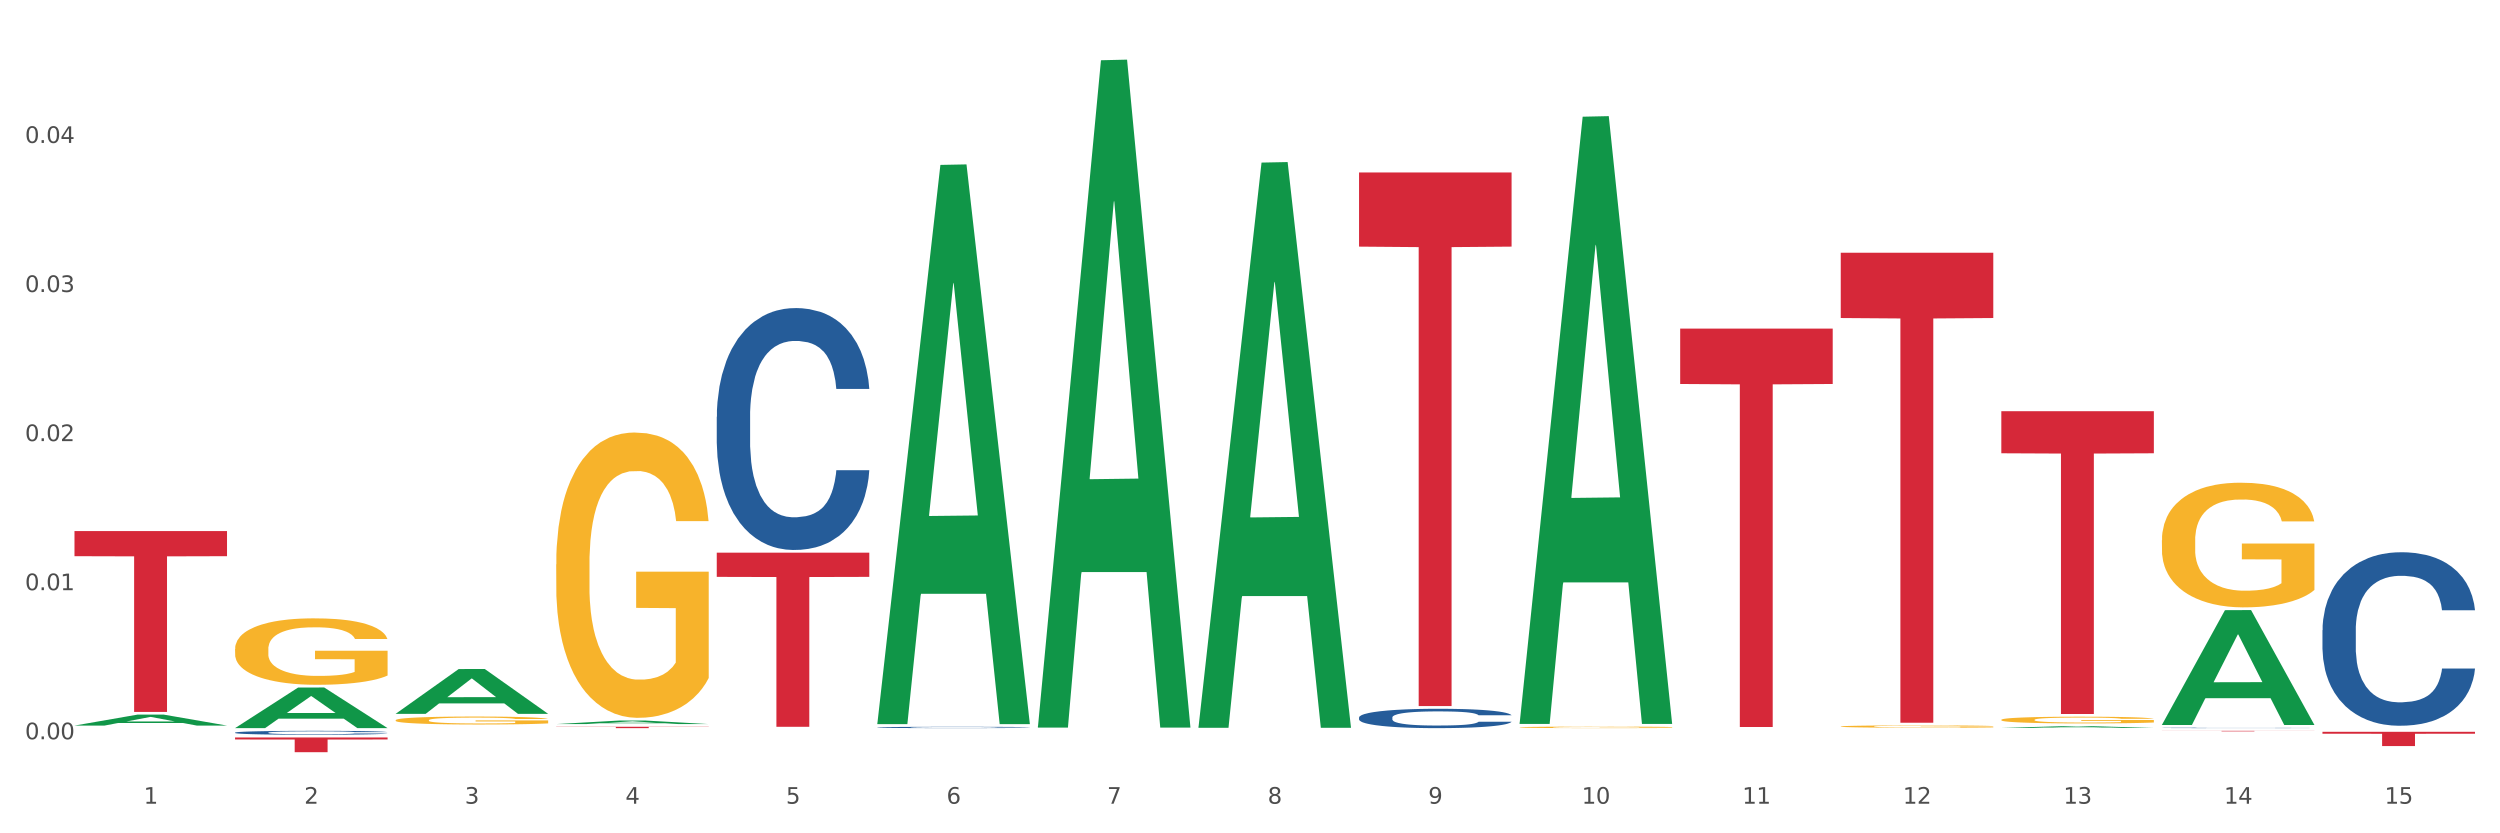
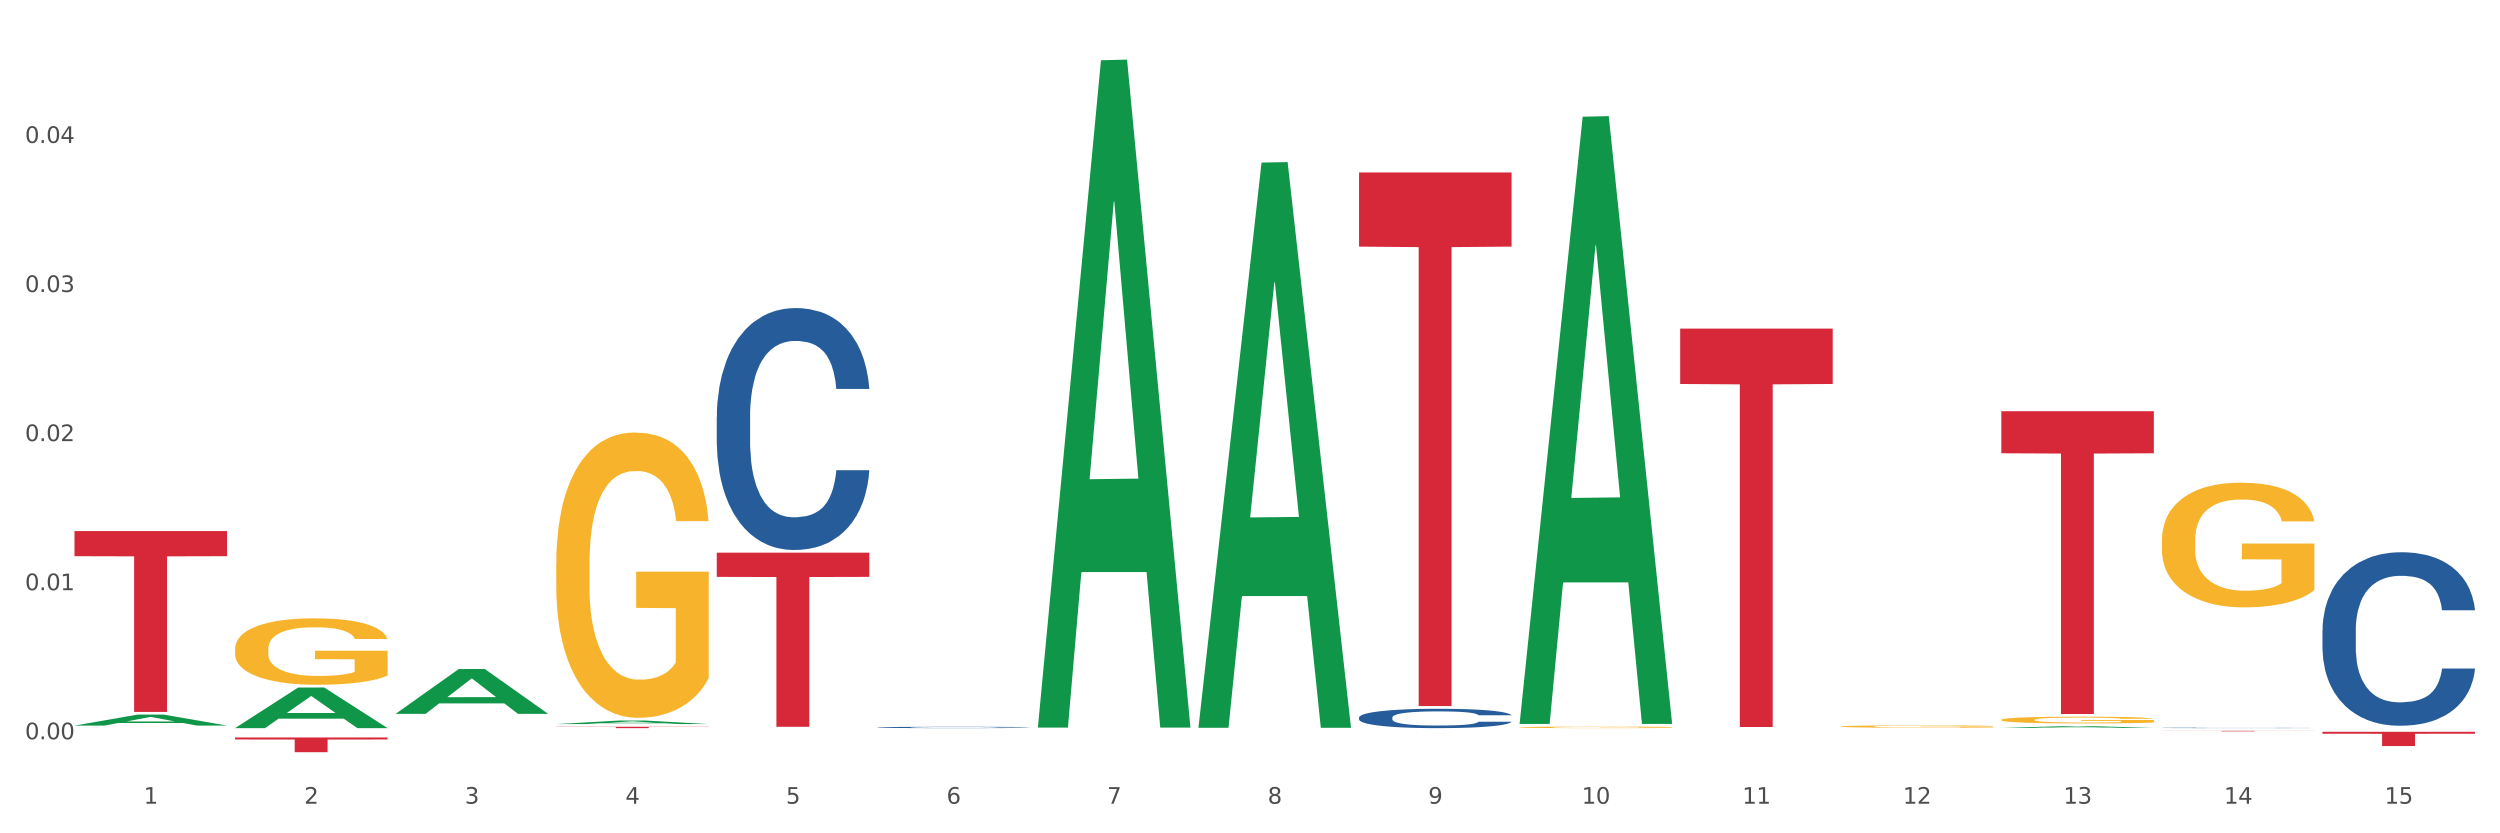
<svg xmlns="http://www.w3.org/2000/svg" xmlns:xlink="http://www.w3.org/1999/xlink" width="1080pt" height="360pt" viewBox="0 0 1080 360" version="1.1">
  <rect x="0" y="0" width="1080" height="360" fill="#333333" stroke="none" />
  <defs>
    <style type="text/css">*{stroke-linejoin: round; stroke-linecap: butt}</style>
  </defs>
  <g id="figure_1">
    <g id="patch_1">
      <path d="M 0 360  L 1080 360  L 1080 0  L 0 0  z " style="fill: #ffffff; stroke: #ffffff; stroke-linejoin: miter" />
    </g>
    <g id="axes_1">
      <g id="matplotlib.axis_1">
        <g id="xtick_1">
          <g id="text_1">
            <g style="fill: #4d4d4d" transform="translate(62.07 347.204) scale(0.096 -0.096)">
              <defs>
                <path id="DejaVuSans-31" d="M 794 531  L 1825 531  L 1825 4091  L 703 3866  L 703 4441  L 1819 4666  L 2450 4666  L 2450 531  L 3481 531  L 3481 0  L 794 0  L 794 531  z " transform="scale(0.016)" />
              </defs>
              <use xlink:href="#DejaVuSans-31" />
            </g>
          </g>
        </g>
        <g id="xtick_2">
          <g id="text_2">
            <g style="fill: #4d4d4d" transform="translate(131.436 347.204) scale(0.096 -0.096)">
              <defs>
                <path id="DejaVuSans-32" d="M 1228 531  L 3431 531  L 3431 0  L 469 0  L 469 531  Q 828 903 1448 1529  Q 2069 2156 2228 2338  Q 2531 2678 2651 2914  Q 2772 3150 2772 3378  Q 2772 3750 2511 3984  Q 2250 4219 1831 4219  Q 1534 4219 1204 4116  Q 875 4013 500 3803  L 500 4441  Q 881 4594 1212 4672  Q 1544 4750 1819 4750  Q 2544 4750 2975 4387  Q 3406 4025 3406 3419  Q 3406 3131 3298 2873  Q 3191 2616 2906 2266  Q 2828 2175 2409 1742  Q 1991 1309 1228 531  z " transform="scale(0.016)" />
              </defs>
              <use xlink:href="#DejaVuSans-32" />
            </g>
          </g>
        </g>
        <g id="xtick_3">
          <g id="text_3">
            <g style="fill: #4d4d4d" transform="translate(200.802 347.204) scale(0.096 -0.096)">
              <defs>
                <path id="DejaVuSans-33" d="M 2597 2516  Q 3050 2419 3304 2112  Q 3559 1806 3559 1356  Q 3559 666 3084 287  Q 2609 -91 1734 -91  Q 1441 -91 1130 -33  Q 819 25 488 141  L 488 750  Q 750 597 1062 519  Q 1375 441 1716 441  Q 2309 441 2620 675  Q 2931 909 2931 1356  Q 2931 1769 2642 2001  Q 2353 2234 1838 2234  L 1294 2234  L 1294 2753  L 1863 2753  Q 2328 2753 2575 2939  Q 2822 3125 2822 3475  Q 2822 3834 2567 4026  Q 2313 4219 1838 4219  Q 1578 4219 1281 4162  Q 984 4106 628 3988  L 628 4550  Q 988 4650 1302 4700  Q 1616 4750 1894 4750  Q 2613 4750 3031 4423  Q 3450 4097 3450 3541  Q 3450 3153 3228 2886  Q 3006 2619 2597 2516  z " transform="scale(0.016)" />
              </defs>
              <use xlink:href="#DejaVuSans-33" />
            </g>
          </g>
        </g>
        <g id="xtick_4">
          <g id="text_4">
            <g style="fill: #4d4d4d" transform="translate(270.169 347.204) scale(0.096 -0.096)">
              <defs>
                <path id="DejaVuSans-34" d="M 2419 4116  L 825 1625  L 2419 1625  L 2419 4116  z M 2253 4666  L 3047 4666  L 3047 1625  L 3713 1625  L 3713 1100  L 3047 1100  L 3047 0  L 2419 0  L 2419 1100  L 313 1100  L 313 1709  L 2253 4666  z " transform="scale(0.016)" />
              </defs>
              <use xlink:href="#DejaVuSans-34" />
            </g>
          </g>
        </g>
        <g id="xtick_5">
          <g id="text_5">
            <g style="fill: #4d4d4d" transform="translate(339.535 347.204) scale(0.096 -0.096)">
              <defs>
                <path id="DejaVuSans-35" d="M 691 4666  L 3169 4666  L 3169 4134  L 1269 4134  L 1269 2991  Q 1406 3038 1543 3061  Q 1681 3084 1819 3084  Q 2600 3084 3056 2656  Q 3513 2228 3513 1497  Q 3513 744 3044 326  Q 2575 -91 1722 -91  Q 1428 -91 1123 -41  Q 819 9 494 109  L 494 744  Q 775 591 1075 516  Q 1375 441 1709 441  Q 2250 441 2565 725  Q 2881 1009 2881 1497  Q 2881 1984 2565 2268  Q 2250 2553 1709 2553  Q 1456 2553 1204 2497  Q 953 2441 691 2322  L 691 4666  z " transform="scale(0.016)" />
              </defs>
              <use xlink:href="#DejaVuSans-35" />
            </g>
          </g>
        </g>
        <g id="xtick_6">
          <g id="text_6">
            <g style="fill: #4d4d4d" transform="translate(408.901 347.204) scale(0.096 -0.096)">
              <defs>
                <path id="DejaVuSans-36" d="M 2113 2584  Q 1688 2584 1439 2293  Q 1191 2003 1191 1497  Q 1191 994 1439 701  Q 1688 409 2113 409  Q 2538 409 2786 701  Q 3034 994 3034 1497  Q 3034 2003 2786 2293  Q 2538 2584 2113 2584  z M 3366 4563  L 3366 3988  Q 3128 4100 2886 4159  Q 2644 4219 2406 4219  Q 1781 4219 1451 3797  Q 1122 3375 1075 2522  Q 1259 2794 1537 2939  Q 1816 3084 2150 3084  Q 2853 3084 3261 2657  Q 3669 2231 3669 1497  Q 3669 778 3244 343  Q 2819 -91 2113 -91  Q 1303 -91 875 529  Q 447 1150 447 2328  Q 447 3434 972 4092  Q 1497 4750 2381 4750  Q 2619 4750 2861 4703  Q 3103 4656 3366 4563  z " transform="scale(0.016)" />
              </defs>
              <use xlink:href="#DejaVuSans-36" />
            </g>
          </g>
        </g>
        <g id="xtick_7">
          <g id="text_7">
            <g style="fill: #4d4d4d" transform="translate(478.267 347.204) scale(0.096 -0.096)">
              <defs>
                <path id="DejaVuSans-37" d="M 525 4666  L 3525 4666  L 3525 4397  L 1831 0  L 1172 0  L 2766 4134  L 525 4134  L 525 4666  z " transform="scale(0.016)" />
              </defs>
              <use xlink:href="#DejaVuSans-37" />
            </g>
          </g>
        </g>
        <g id="xtick_8">
          <g id="text_8">
            <g style="fill: #4d4d4d" transform="translate(547.634 347.204) scale(0.096 -0.096)">
              <defs>
                <path id="DejaVuSans-38" d="M 2034 2216  Q 1584 2216 1326 1975  Q 1069 1734 1069 1313  Q 1069 891 1326 650  Q 1584 409 2034 409  Q 2484 409 2743 651  Q 3003 894 3003 1313  Q 3003 1734 2745 1975  Q 2488 2216 2034 2216  z M 1403 2484  Q 997 2584 770 2862  Q 544 3141 544 3541  Q 544 4100 942 4425  Q 1341 4750 2034 4750  Q 2731 4750 3128 4425  Q 3525 4100 3525 3541  Q 3525 3141 3298 2862  Q 3072 2584 2669 2484  Q 3125 2378 3379 2068  Q 3634 1759 3634 1313  Q 3634 634 3220 271  Q 2806 -91 2034 -91  Q 1263 -91 848 271  Q 434 634 434 1313  Q 434 1759 690 2068  Q 947 2378 1403 2484  z M 1172 3481  Q 1172 3119 1398 2916  Q 1625 2713 2034 2713  Q 2441 2713 2670 2916  Q 2900 3119 2900 3481  Q 2900 3844 2670 4047  Q 2441 4250 2034 4250  Q 1625 4250 1398 4047  Q 1172 3844 1172 3481  z " transform="scale(0.016)" />
              </defs>
              <use xlink:href="#DejaVuSans-38" />
            </g>
          </g>
        </g>
        <g id="xtick_9">
          <g id="text_9">
            <g style="fill: #4d4d4d" transform="translate(617 347.204) scale(0.096 -0.096)">
              <defs>
                <path id="DejaVuSans-39" d="M 703 97  L 703 672  Q 941 559 1184 500  Q 1428 441 1663 441  Q 2288 441 2617 861  Q 2947 1281 2994 2138  Q 2813 1869 2534 1725  Q 2256 1581 1919 1581  Q 1219 1581 811 2004  Q 403 2428 403 3163  Q 403 3881 828 4315  Q 1253 4750 1959 4750  Q 2769 4750 3195 4129  Q 3622 3509 3622 2328  Q 3622 1225 3098 567  Q 2575 -91 1691 -91  Q 1453 -91 1209 -44  Q 966 3 703 97  z M 1959 2075  Q 2384 2075 2632 2365  Q 2881 2656 2881 3163  Q 2881 3666 2632 3958  Q 2384 4250 1959 4250  Q 1534 4250 1286 3958  Q 1038 3666 1038 3163  Q 1038 2656 1286 2365  Q 1534 2075 1959 2075  z " transform="scale(0.016)" />
              </defs>
              <use xlink:href="#DejaVuSans-39" />
            </g>
          </g>
        </g>
        <g id="xtick_10">
          <g id="text_10">
            <g style="fill: #4d4d4d" transform="translate(683.312 347.204) scale(0.096 -0.096)">
              <defs>
                <path id="DejaVuSans-30" d="M 2034 4250  Q 1547 4250 1301 3770  Q 1056 3291 1056 2328  Q 1056 1369 1301 889  Q 1547 409 2034 409  Q 2525 409 2770 889  Q 3016 1369 3016 2328  Q 3016 3291 2770 3770  Q 2525 4250 2034 4250  z M 2034 4750  Q 2819 4750 3233 4129  Q 3647 3509 3647 2328  Q 3647 1150 3233 529  Q 2819 -91 2034 -91  Q 1250 -91 836 529  Q 422 1150 422 2328  Q 422 3509 836 4129  Q 1250 4750 2034 4750  z " transform="scale(0.016)" />
              </defs>
              <use xlink:href="#DejaVuSans-31" />
              <use xlink:href="#DejaVuSans-30" transform="translate(63.623 0)" />
            </g>
          </g>
        </g>
        <g id="xtick_11">
          <g id="text_11">
            <g style="fill: #4d4d4d" transform="translate(752.678 347.204) scale(0.096 -0.096)">
              <use xlink:href="#DejaVuSans-31" />
              <use xlink:href="#DejaVuSans-31" transform="translate(63.623 0)" />
            </g>
          </g>
        </g>
        <g id="xtick_12">
          <g id="text_12">
            <g style="fill: #4d4d4d" transform="translate(822.044 347.204) scale(0.096 -0.096)">
              <use xlink:href="#DejaVuSans-31" />
              <use xlink:href="#DejaVuSans-32" transform="translate(63.623 0)" />
            </g>
          </g>
        </g>
        <g id="xtick_13">
          <g id="text_13">
            <g style="fill: #4d4d4d" transform="translate(891.411 347.204) scale(0.096 -0.096)">
              <use xlink:href="#DejaVuSans-31" />
              <use xlink:href="#DejaVuSans-33" transform="translate(63.623 0)" />
            </g>
          </g>
        </g>
        <g id="xtick_14">
          <g id="text_14">
            <g style="fill: #4d4d4d" transform="translate(960.777 347.204) scale(0.096 -0.096)">
              <use xlink:href="#DejaVuSans-31" />
              <use xlink:href="#DejaVuSans-34" transform="translate(63.623 0)" />
            </g>
          </g>
        </g>
        <g id="xtick_15">
          <g id="text_15">
            <g style="fill: #4d4d4d" transform="translate(1030.143 347.204) scale(0.096 -0.096)">
              <use xlink:href="#DejaVuSans-31" />
              <use xlink:href="#DejaVuSans-35" transform="translate(63.623 0)" />
            </g>
          </g>
        </g>
        <g id="xtick_16" />
        <g id="xtick_17" />
        <g id="xtick_18" />
        <g id="xtick_19" />
        <g id="xtick_20" />
        <g id="xtick_21" />
        <g id="xtick_22" />
        <g id="xtick_23" />
        <g id="xtick_24" />
        <g id="xtick_25" />
        <g id="xtick_26" />
        <g id="xtick_27" />
        <g id="xtick_28" />
        <g id="xtick_29" />
      </g>
      <g id="matplotlib.axis_2">
        <g id="ytick_1">
          <g id="text_16">
            <g style="fill: #4d4d4d" transform="translate(10.8 319.363) scale(0.096 -0.096)">
              <defs>
                <path id="DejaVuSans-2e" d="M 684 794  L 1344 794  L 1344 0  L 684 0  L 684 794  z " transform="scale(0.016)" />
              </defs>
              <use xlink:href="#DejaVuSans-30" />
              <use xlink:href="#DejaVuSans-2e" transform="translate(63.623 0)" />
              <use xlink:href="#DejaVuSans-30" transform="translate(95.41 0)" />
              <use xlink:href="#DejaVuSans-30" transform="translate(159.033 0)" />
            </g>
          </g>
        </g>
        <g id="ytick_2">
          <g id="text_17">
            <g style="fill: #4d4d4d" transform="translate(10.8 254.959) scale(0.096 -0.096)">
              <use xlink:href="#DejaVuSans-30" />
              <use xlink:href="#DejaVuSans-2e" transform="translate(63.623 0)" />
              <use xlink:href="#DejaVuSans-30" transform="translate(95.41 0)" />
              <use xlink:href="#DejaVuSans-31" transform="translate(159.033 0)" />
            </g>
          </g>
        </g>
        <g id="ytick_3">
          <g id="text_18">
            <g style="fill: #4d4d4d" transform="translate(10.8 190.556) scale(0.096 -0.096)">
              <use xlink:href="#DejaVuSans-30" />
              <use xlink:href="#DejaVuSans-2e" transform="translate(63.623 0)" />
              <use xlink:href="#DejaVuSans-30" transform="translate(95.41 0)" />
              <use xlink:href="#DejaVuSans-32" transform="translate(159.033 0)" />
            </g>
          </g>
        </g>
        <g id="ytick_4">
          <g id="text_19">
            <g style="fill: #4d4d4d" transform="translate(10.8 126.152) scale(0.096 -0.096)">
              <use xlink:href="#DejaVuSans-30" />
              <use xlink:href="#DejaVuSans-2e" transform="translate(63.623 0)" />
              <use xlink:href="#DejaVuSans-30" transform="translate(95.41 0)" />
              <use xlink:href="#DejaVuSans-33" transform="translate(159.033 0)" />
            </g>
          </g>
        </g>
        <g id="ytick_5">
          <g id="text_20">
            <g style="fill: #4d4d4d" transform="translate(10.8 61.748) scale(0.096 -0.096)">
              <use xlink:href="#DejaVuSans-30" />
              <use xlink:href="#DejaVuSans-2e" transform="translate(63.623 0)" />
              <use xlink:href="#DejaVuSans-30" transform="translate(95.41 0)" />
              <use xlink:href="#DejaVuSans-34" transform="translate(159.033 0)" />
            </g>
          </g>
        </g>
        <g id="ytick_6" />
        <g id="ytick_7" />
        <g id="ytick_8" />
        <g id="ytick_9" />
        <g id="ytick_10" />
      </g>
      <g id="PolyCollection_1">
        <path d="M 32.175 313.443  L 32.243 313.438  L 59.417 308.708  L 70.695 308.704  L 98.073 313.452  L 85.029 313.452  L 79.119 312.346  L 51.061 312.346  L 50.857 312.364  L 45.151 313.452  L 32.175 313.452  L 32.175 313.443  L 54.594 311.686  L 75.586 311.682  L 65.192 309.716  L 65.056 309.707  L 64.92 309.72  L 54.526 311.682  L 54.594 311.686  L 32.175 313.443  z " clip-path="url(#p2bcc521eb8)" style="fill: #109648" />
        <path d="M 656.471 314.204  L 656.549 314.203  L 656.549 314.182  L 656.704 314.163  L 657.482 314.119  L 658.649 314.082  L 659.505 314.062  L 660.361 314.046  L 661.372 314.03  L 662.617 314.013  L 664.874 313.989  L 666.274 313.976  L 667.986 313.963  L 671.098 313.944  L 673.354 313.933  L 675.688 313.924  L 679.5 313.913  L 681.99 313.909  L 684.635 313.905  L 687.825 313.903  L 690.237 313.902  L 695.527 313.904  L 700.04 313.909  L 702.218 313.913  L 705.019 313.92  L 706.497 313.925  L 708.909 313.935  L 711.399 313.947  L 713.111 313.958  L 715.678 313.978  L 717.623 313.999  L 719.412 314.024  L 720.346 314.041  L 721.046 314.057  L 721.669 314.076  L 722.291 314.105  L 708.287 314.105  L 707.742 314.084  L 706.886 314.064  L 705.642 314.045  L 704.552 314.033  L 702.685 314.018  L 700.973 314.009  L 699.184 314.002  L 697.006 313.996  L 695.294 313.993  L 692.882 313.99  L 688.136 313.991  L 684.946 313.996  L 682.768 314.002  L 681.367 314.007  L 680.123 314.013  L 678.722 314.021  L 677.088 314.034  L 675.921 314.045  L 674.754 314.06  L 673.821 314.074  L 672.965 314.091  L 672.265 314.109  L 671.72 314.127  L 671.253 314.15  L 670.864 314.187  L 670.864 314.269  L 671.02 314.288  L 671.409 314.312  L 671.876 314.331  L 672.654 314.353  L 673.354 314.368  L 674.677 314.389  L 676.155 314.407  L 677.322 314.418  L 678.489 314.428  L 680.512 314.441  L 682.768 314.452  L 684.713 314.458  L 687.358 314.464  L 689.148 314.467  L 690.704 314.468  L 694.516 314.468  L 697.239 314.466  L 700.273 314.462  L 702.607 314.457  L 704.552 314.45  L 706.731 314.439  L 708.131 314.429  L 708.131 314.304  L 691.015 314.304  L 691.015 314.221  L 722.369 314.221  L 722.369 314.464  L 721.046 314.477  L 719.568 314.488  L 718.012 314.498  L 715.678 314.511  L 712.877 314.523  L 710.387 314.531  L 707.742 314.538  L 704.63 314.545  L 700.584 314.551  L 698.095 314.553  L 694.983 314.555  L 691.326 314.556  L 688.136 314.555  L 685.024 314.552  L 681.756 314.546  L 678.567 314.538  L 676.155 314.531  L 673.743 314.521  L 671.175 314.509  L 669.153 314.497  L 667.597 314.486  L 665.885 314.472  L 664.018 314.454  L 662.617 314.438  L 661.372 314.421  L 660.05 314.4  L 659.116 314.381  L 658.183 314.358  L 657.638 314.341  L 657.016 314.314  L 656.549 314.276  L 656.471 314.204  z " clip-path="url(#p2bcc521eb8)" style="fill: #f7b32b" />
        <path d="M 795.203 313.839  L 795.281 313.838  L 795.281 313.805  L 795.437 313.777  L 796.215 313.708  L 797.382 313.651  L 798.238 313.621  L 799.094 313.596  L 800.105 313.572  L 801.35 313.546  L 803.606 313.509  L 805.006 313.489  L 806.718 313.469  L 809.83 313.44  L 812.086 313.423  L 814.42 313.41  L 818.233 313.393  L 820.722 313.386  L 823.368 313.38  L 826.557 313.377  L 828.969 313.376  L 834.26 313.379  L 838.772 313.387  L 840.951 313.393  L 843.752 313.404  L 845.23 313.412  L 847.642 313.426  L 850.131 313.445  L 851.843 313.462  L 854.41 313.493  L 856.355 313.524  L 858.145 313.563  L 859.078 313.589  L 859.779 313.614  L 860.401 313.642  L 861.024 313.687  L 847.019 313.687  L 846.475 313.655  L 845.619 313.625  L 844.374 313.596  L 843.285 313.577  L 841.418 313.554  L 839.706 313.54  L 837.916 313.529  L 835.738 313.52  L 834.026 313.515  L 831.615 313.511  L 826.869 313.512  L 823.679 313.52  L 821.5 313.529  L 820.1 313.537  L 818.855 313.546  L 817.455 313.559  L 815.821 313.578  L 814.654 313.596  L 813.487 313.618  L 812.553 313.639  L 811.697 313.665  L 810.997 313.693  L 810.453 313.721  L 809.986 313.756  L 809.597 313.813  L 809.597 313.939  L 809.752 313.967  L 810.141 314.005  L 810.608 314.033  L 811.386 314.067  L 812.086 314.09  L 813.409 314.123  L 814.887 314.15  L 816.054 314.168  L 817.221 314.182  L 819.244 314.202  L 821.5 314.219  L 823.445 314.229  L 826.091 314.238  L 827.88 314.242  L 829.436 314.244  L 833.248 314.244  L 835.971 314.241  L 839.006 314.234  L 841.34 314.226  L 843.285 314.216  L 845.463 314.2  L 846.864 314.184  L 846.864 313.993  L 829.747 313.992  L 829.747 313.865  L 861.101 313.865  L 861.101 314.238  L 859.779 314.257  L 858.3 314.275  L 856.744 314.29  L 854.41 314.31  L 851.61 314.328  L 849.12 314.341  L 846.475 314.352  L 843.363 314.362  L 839.317 314.371  L 836.827 314.374  L 833.715 314.377  L 830.059 314.378  L 826.869 314.376  L 823.757 314.372  L 820.489 314.364  L 817.299 314.352  L 814.887 314.34  L 812.475 314.325  L 809.908 314.306  L 807.885 314.288  L 806.329 314.271  L 804.617 314.25  L 802.75 314.223  L 801.35 314.198  L 800.105 314.172  L 798.782 314.139  L 797.849 314.111  L 796.915 314.075  L 796.37 314.049  L 795.748 314.007  L 795.281 313.95  L 795.203 313.839  z " clip-path="url(#p2bcc521eb8)" style="fill: #f7b32b" />
        <path d="M 933.936 233.415  L 934.014 233.366  L 934.014 231.595  L 934.169 230.071  L 934.947 226.381  L 936.114 223.332  L 936.97 221.709  L 937.826 220.38  L 938.837 219.052  L 940.082 217.675  L 942.338 215.658  L 943.739 214.625  L 945.45 213.543  L 948.563 211.969  L 950.819 211.084  L 953.153 210.346  L 956.965 209.461  L 959.455 209.067  L 962.1 208.772  L 965.29 208.575  L 967.702 208.526  L 972.992 208.674  L 977.505 209.116  L 979.683 209.461  L 982.484 210.051  L 983.962 210.444  L 986.374 211.231  L 988.864 212.264  L 990.575 213.15  L 993.143 214.822  L 995.088 216.495  L 996.877 218.56  L 997.811 219.987  L 998.511 221.315  L 999.134 222.84  L 999.756 225.25  L 985.752 225.25  L 985.207 223.529  L 984.351 221.905  L 983.106 220.331  L 982.017 219.347  L 980.15 218.118  L 978.438 217.331  L 976.649 216.74  L 974.47 216.249  L 972.759 216.003  L 970.347 215.806  L 965.601 215.855  L 962.411 216.249  L 960.233 216.74  L 958.832 217.183  L 957.588 217.675  L 956.187 218.364  L 954.553 219.397  L 953.386 220.331  L 952.219 221.512  L 951.286 222.692  L 950.43 224.07  L 949.73 225.545  L 949.185 227.07  L 948.718 228.939  L 948.329 232.038  L 948.329 238.777  L 948.485 240.302  L 948.874 242.319  L 949.341 243.843  L 950.119 245.663  L 950.819 246.893  L 952.141 248.664  L 953.62 250.14  L 954.787 251.074  L 955.954 251.861  L 957.977 252.943  L 960.233 253.829  L 962.178 254.37  L 964.823 254.862  L 966.613 255.058  L 968.169 255.157  L 971.981 255.157  L 974.704 255.009  L 977.738 254.665  L 980.072 254.222  L 982.017 253.681  L 984.196 252.796  L 985.596 251.96  L 985.596 241.679  L 968.48 241.63  L 968.48 234.793  L 999.834 234.793  L 999.834 254.862  L 998.511 255.895  L 997.033 256.829  L 995.477 257.665  L 993.143 258.698  L 990.342 259.682  L 987.852 260.371  L 985.207 260.961  L 982.095 261.502  L 978.049 261.994  L 975.56 262.191  L 972.448 262.338  L 968.791 262.388  L 965.601 262.289  L 962.489 262.043  L 959.221 261.601  L 956.032 260.961  L 953.62 260.322  L 951.208 259.535  L 948.64 258.502  L 946.618 257.518  L 945.061 256.632  L 943.35 255.501  L 941.483 254.025  L 940.082 252.697  L 938.837 251.32  L 937.515 249.549  L 936.581 248.024  L 935.648 246.106  L 935.103 244.68  L 934.48 242.466  L 934.014 239.367  L 933.936 233.415  z " clip-path="url(#p2bcc521eb8)" style="fill: #f7b32b" />
        <path d="M 1003.302 316.124  L 1069.2 316.124  L 1069.2 316.982  L 1043.278 316.988  L 1043.278 322.299  L 1029.068 322.299  L 1029.068 316.988  L 1003.302 316.982  L 1003.302 316.13  L 1003.302 316.124  z " clip-path="url(#p2bcc521eb8)" style="fill: #d62839" />
        <path d="M 933.936 315.716  L 999.834 315.716  L 999.834 315.748  L 973.912 315.748  L 973.912 315.948  L 959.702 315.948  L 959.702 315.748  L 933.936 315.748  L 933.936 315.716  L 933.936 315.716  z " clip-path="url(#p2bcc521eb8)" style="fill: #d62839" />
        <path d="M 864.57 177.635  L 930.468 177.635  L 930.468 195.814  L 904.546 195.937  L 904.546 308.451  L 890.335 308.451  L 890.335 195.937  L 864.57 195.814  L 864.57 177.758  L 864.57 177.635  z " clip-path="url(#p2bcc521eb8)" style="fill: #d62839" />
-         <path d="M 795.203 109.167  L 861.101 109.167  L 861.101 137.384  L 835.179 137.575  L 835.179 312.216  L 820.969 312.216  L 820.969 137.575  L 795.203 137.384  L 795.203 109.358  L 795.203 109.167  z " clip-path="url(#p2bcc521eb8)" style="fill: #d62839" />
        <path d="M 725.837 141.964  L 791.735 141.964  L 791.735 165.879  L 765.813 166.041  L 765.813 314.058  L 751.603 314.058  L 751.603 166.041  L 725.837 165.879  L 725.837 142.126  L 725.837 141.964  z " clip-path="url(#p2bcc521eb8)" style="fill: #d62839" />
        <path d="M 587.105 74.505  L 653.003 74.505  L 653.003 106.54  L 627.081 106.757  L 627.081 305.033  L 612.871 305.033  L 612.871 106.757  L 587.105 106.54  L 587.105 74.721  L 587.105 74.505  z " clip-path="url(#p2bcc521eb8)" style="fill: #d62839" />
        <path d="M 240.274 243.807  L 240.351 243.695  L 240.351 239.642  L 240.507 236.152  L 241.285 227.71  L 242.452 220.73  L 243.308 217.015  L 244.164 213.976  L 245.175 210.937  L 246.42 207.785  L 248.676 203.169  L 250.077 200.805  L 251.788 198.329  L 254.9 194.726  L 257.157 192.7  L 259.491 191.012  L 263.303 188.985  L 265.793 188.085  L 268.438 187.409  L 271.628 186.959  L 274.04 186.847  L 279.33 187.184  L 283.843 188.197  L 286.021 188.985  L 288.822 190.336  L 290.3 191.237  L 292.712 193.038  L 295.202 195.402  L 296.913 197.428  L 299.481 201.256  L 301.426 205.083  L 303.215 209.811  L 304.149 213.075  L 304.849 216.115  L 305.471 219.605  L 306.094 225.121  L 292.089 225.121  L 291.545 221.181  L 290.689 217.466  L 289.444 213.863  L 288.355 211.612  L 286.488 208.798  L 284.776 206.997  L 282.987 205.646  L 280.808 204.52  L 279.097 203.957  L 276.685 203.507  L 271.939 203.62  L 268.749 204.52  L 266.571 205.646  L 265.17 206.659  L 263.925 207.785  L 262.525 209.361  L 260.891 211.725  L 259.724 213.863  L 258.557 216.565  L 257.623 219.267  L 256.768 222.419  L 256.067 225.796  L 255.523 229.286  L 255.056 233.563  L 254.667 240.655  L 254.667 256.077  L 254.823 259.567  L 255.212 264.183  L 255.678 267.672  L 256.456 271.837  L 257.157 274.652  L 258.479 278.704  L 259.957 282.081  L 261.124 284.22  L 262.291 286.021  L 264.314 288.498  L 266.571 290.524  L 268.516 291.762  L 271.161 292.888  L 272.95 293.338  L 274.506 293.564  L 278.319 293.564  L 281.042 293.226  L 284.076 292.438  L 286.41 291.425  L 288.355 290.186  L 290.533 288.16  L 291.934 286.246  L 291.934 262.719  L 274.818 262.607  L 274.818 246.959  L 306.172 246.959  L 306.172 292.888  L 304.849 295.252  L 303.371 297.391  L 301.815 299.305  L 299.481 301.669  L 296.68 303.92  L 294.19 305.496  L 291.545 306.847  L 288.433 308.085  L 284.387 309.211  L 281.897 309.661  L 278.785 309.999  L 275.129 310.111  L 271.939 309.886  L 268.827 309.323  L 265.559 308.31  L 262.369 306.847  L 259.957 305.383  L 257.546 303.582  L 254.978 301.218  L 252.955 298.967  L 251.399 296.941  L 249.688 294.352  L 247.82 290.974  L 246.42 287.935  L 245.175 284.783  L 243.853 280.73  L 242.919 277.241  L 241.985 272.851  L 241.441 269.586  L 240.818 264.52  L 240.351 257.428  L 240.274 243.807  z " clip-path="url(#p2bcc521eb8)" style="fill: #f7b32b" />
        <path d="M 309.64 238.754  L 375.538 238.754  L 375.538 249.209  L 349.616 249.28  L 349.616 313.986  L 335.406 313.986  L 335.406 249.28  L 309.64 249.209  L 309.64 238.825  L 309.64 238.754  z " clip-path="url(#p2bcc521eb8)" style="fill: #d62839" />
        <path d="M 101.541 318.577  L 167.439 318.577  L 167.439 319.463  L 141.517 319.469  L 141.517 324.95  L 127.307 324.95  L 127.307 319.469  L 101.541 319.463  L 101.541 318.583  L 101.541 318.577  z " clip-path="url(#p2bcc521eb8)" style="fill: #d62839" />
        <path d="M 32.175 229.415  L 98.073 229.415  L 98.073 240.272  L 72.151 240.345  L 72.151 307.544  L 57.941 307.544  L 57.941 240.345  L 32.175 240.272  L 32.175 229.488  L 32.175 229.415  z " clip-path="url(#p2bcc521eb8)" style="fill: #d62839" />
        <path d="M 101.541 280.393  L 101.619 280.366  L 101.619 279.422  L 101.775 278.61  L 102.553 276.643  L 103.72 275.017  L 104.575 274.152  L 105.431 273.444  L 106.443 272.736  L 107.688 272.002  L 109.944 270.927  L 111.344 270.376  L 113.056 269.799  L 116.168 268.96  L 118.424 268.488  L 120.758 268.095  L 124.57 267.623  L 127.06 267.413  L 129.705 267.256  L 132.895 267.151  L 135.307 267.124  L 140.598 267.203  L 145.11 267.439  L 147.289 267.623  L 150.089 267.937  L 151.568 268.147  L 153.979 268.567  L 156.469 269.117  L 158.181 269.589  L 160.748 270.481  L 162.693 271.372  L 164.483 272.474  L 165.416 273.234  L 166.117 273.942  L 166.739 274.755  L 167.361 276.04  L 153.357 276.04  L 152.812 275.122  L 151.957 274.257  L 150.712 273.418  L 149.623 272.893  L 147.755 272.238  L 146.044 271.818  L 144.254 271.504  L 142.076 271.241  L 140.364 271.11  L 137.952 271.005  L 133.206 271.032  L 130.017 271.241  L 127.838 271.504  L 126.438 271.74  L 125.193 272.002  L 123.792 272.369  L 122.159 272.919  L 120.992 273.418  L 119.825 274.047  L 118.891 274.676  L 118.035 275.411  L 117.335 276.197  L 116.79 277.01  L 116.324 278.007  L 115.935 279.658  L 115.935 283.251  L 116.09 284.064  L 116.479 285.139  L 116.946 285.952  L 117.724 286.922  L 118.424 287.577  L 119.747 288.521  L 121.225 289.308  L 122.392 289.806  L 123.559 290.226  L 125.582 290.803  L 127.838 291.275  L 129.783 291.563  L 132.428 291.825  L 134.218 291.93  L 135.774 291.983  L 139.586 291.983  L 142.309 291.904  L 145.343 291.721  L 147.678 291.485  L 149.623 291.196  L 151.801 290.724  L 153.201 290.278  L 153.201 284.798  L 136.085 284.772  L 136.085 281.127  L 167.439 281.127  L 167.439 291.825  L 166.117 292.376  L 164.638 292.874  L 163.082 293.32  L 160.748 293.871  L 157.947 294.395  L 155.458 294.762  L 152.812 295.077  L 149.7 295.365  L 145.655 295.628  L 143.165 295.732  L 140.053 295.811  L 136.396 295.837  L 133.206 295.785  L 130.094 295.654  L 126.827 295.418  L 123.637 295.077  L 121.225 294.736  L 118.813 294.316  L 116.246 293.766  L 114.223 293.241  L 112.667 292.769  L 110.955 292.166  L 109.088 291.38  L 107.688 290.672  L 106.443 289.937  L 105.12 288.993  L 104.186 288.181  L 103.253 287.158  L 102.708 286.397  L 102.086 285.218  L 101.619 283.566  L 101.541 280.393  z " clip-path="url(#p2bcc521eb8)" style="fill: #f7b32b" />
-         <path d="M 101.541 316.48  L 101.619 316.479  L 101.619 316.435  L 101.853 316.376  L 102.71 316.267  L 103.8 316.185  L 105.67 316.089  L 106.682 316.048  L 108.006 316.003  L 110.733 315.93  L 113.848 315.868  L 116.029 315.834  L 117.665 315.812  L 121.326 315.773  L 123.429 315.756  L 125.61 315.742  L 127.48 315.733  L 130.595 315.722  L 133.088 315.717  L 135.97 315.716  L 138.385 315.717  L 141.578 315.723  L 146.252 315.742  L 148.044 315.753  L 150.458 315.772  L 152.951 315.796  L 154.976 315.821  L 157.313 315.857  L 159.728 315.904  L 162.064 315.963  L 163.7 316.017  L 165.024 316.075  L 166.193 316.145  L 167.05 316.221  L 167.439 316.284  L 153.185 316.284  L 152.795 316.227  L 152.016 316.165  L 151.237 316.123  L 150.38 316.089  L 149.056 316.05  L 147.888 316.025  L 145.941 315.995  L 144.149 315.977  L 142.669 315.966  L 140.877 315.957  L 137.061 315.947  L 134.334 315.947  L 132.621 315.95  L 130.518 315.958  L 128.726 315.969  L 126.623 315.988  L 124.987 316.008  L 123.351 316.034  L 122.417 316.053  L 121.015 316.087  L 120.08 316.115  L 118.834 316.163  L 118.133 316.197  L 116.886 316.286  L 116.341 316.351  L 116.107 316.396  L 115.952 316.446  L 115.952 316.689  L 116.419 316.797  L 116.808 316.844  L 117.431 316.897  L 118.6 316.965  L 120.314 317.032  L 122.105 317.08  L 123.585 317.11  L 124.987 317.132  L 126.389 317.149  L 128.103 317.164  L 129.505 317.173  L 131.608 317.183  L 134.101 317.187  L 136.048 317.187  L 140.021 317.18  L 141.812 317.172  L 143.526 317.161  L 145.395 317.144  L 146.875 317.125  L 147.732 317.111  L 149.134 317.082  L 150.225 317.051  L 151.159 317.015  L 151.783 316.984  L 152.484 316.937  L 153.029 316.884  L 153.185 316.856  L 167.439 316.856  L 167.128 316.912  L 166.582 316.967  L 165.492 317.04  L 164.635 317.082  L 163.311 317.133  L 161.909 317.177  L 159.961 317.225  L 158.17 317.261  L 156.3 317.292  L 154.275 317.32  L 150.614 317.358  L 149.29 317.369  L 146.486 317.388  L 144.305 317.399  L 141.111 317.41  L 137.84 317.416  L 134.412 317.417  L 131.374 317.414  L 128.025 317.405  L 125.922 317.396  L 123.585 317.382  L 120.859 317.36  L 118.288 317.334  L 115.874 317.302  L 113.615 317.267  L 111.512 317.226  L 108.785 317.159  L 106.76 317.094  L 105.28 317.034  L 104.267 316.982  L 103.255 316.917  L 102.71 316.872  L 101.853 316.763  L 101.541 316.662  L 101.541 316.48  z " clip-path="url(#p2bcc521eb8)" style="fill: #255c99" />
        <path d="M 309.64 180.043  L 309.718 179.947  L 309.718 177.275  L 309.951 173.648  L 310.808 166.967  L 311.899 161.909  L 313.768 155.991  L 314.781 153.51  L 316.105 150.742  L 318.831 146.256  L 321.947 142.439  L 324.128 140.339  L 325.764 139.003  L 329.425 136.617  L 331.528 135.567  L 333.709 134.708  L 335.578 134.135  L 338.694 133.467  L 341.187 133.181  L 344.069 133.085  L 346.484 133.181  L 349.677 133.562  L 354.351 134.708  L 356.142 135.376  L 358.557 136.521  L 361.05 138.048  L 363.075 139.575  L 365.412 141.77  L 367.826 144.634  L 370.163 148.26  L 371.799 151.601  L 373.123 155.132  L 374.291 159.427  L 375.148 164.104  L 375.538 168.017  L 361.283 168.017  L 360.894 164.486  L 360.115 160.668  L 359.336 158.091  L 358.479 155.991  L 357.155 153.605  L 355.987 152.078  L 354.039 150.265  L 352.248 149.119  L 350.768 148.451  L 348.976 147.879  L 345.159 147.306  L 342.433 147.306  L 340.719 147.497  L 338.616 147.974  L 336.825 148.642  L 334.722 149.788  L 333.086 151.028  L 331.45 152.651  L 330.515 153.796  L 329.113 155.896  L 328.179 157.614  L 326.932 160.573  L 326.231 162.672  L 324.985 168.113  L 324.44 172.121  L 324.206 174.889  L 324.05 177.943  L 324.05 192.832  L 324.518 199.513  L 324.907 202.376  L 325.53 205.621  L 326.699 209.821  L 328.412 213.925  L 330.204 216.884  L 331.684 218.697  L 333.086 220.033  L 334.488 221.083  L 336.202 222.037  L 337.604 222.61  L 339.707 223.183  L 342.199 223.469  L 344.147 223.469  L 348.119 222.992  L 349.911 222.515  L 351.624 221.847  L 353.494 220.797  L 354.974 219.651  L 355.831 218.792  L 357.233 216.979  L 358.323 215.07  L 359.258 212.875  L 359.881 210.966  L 360.582 208.103  L 361.127 204.858  L 361.283 203.14  L 375.538 203.14  L 375.226 206.576  L 374.681 209.916  L 373.59 214.402  L 372.734 216.979  L 371.409 220.129  L 370.007 222.801  L 368.06 225.76  L 366.268 227.955  L 364.399 229.864  L 362.374 231.582  L 358.713 233.968  L 357.389 234.636  L 354.584 235.781  L 352.403 236.449  L 349.21 237.117  L 345.938 237.499  L 342.511 237.595  L 339.473 237.404  L 336.124 236.831  L 334.021 236.258  L 331.684 235.399  L 328.957 234.063  L 326.387 232.441  L 323.972 230.532  L 321.713 228.337  L 319.61 225.855  L 316.884 221.751  L 314.859 217.743  L 313.379 214.02  L 312.366 210.871  L 311.354 206.862  L 310.808 204.094  L 309.951 197.413  L 309.64 191.21  L 309.64 180.043  z " clip-path="url(#p2bcc521eb8)" style="fill: #255c99" />
        <path d="M 379.006 314.239  L 379.084 314.238  L 379.084 314.224  L 379.318 314.204  L 380.175 314.167  L 381.265 314.139  L 383.134 314.107  L 384.147 314.093  L 385.471 314.078  L 388.198 314.053  L 391.313 314.032  L 393.494 314.02  L 395.13 314.013  L 398.791 314  L 400.894 313.994  L 403.075 313.99  L 404.945 313.986  L 408.06 313.983  L 410.553 313.981  L 413.435 313.981  L 415.85 313.981  L 419.043 313.983  L 423.717 313.99  L 425.509 313.993  L 427.923 313.999  L 430.416 314.008  L 432.441 314.016  L 434.778 314.028  L 437.193 314.044  L 439.529 314.064  L 441.165 314.082  L 442.489 314.102  L 443.658 314.126  L 444.515 314.151  L 444.904 314.173  L 430.65 314.173  L 430.26 314.153  L 429.481 314.132  L 428.702 314.118  L 427.845 314.107  L 426.521 314.094  L 425.353 314.085  L 423.405 314.075  L 421.614 314.069  L 420.134 314.065  L 418.342 314.062  L 414.526 314.059  L 411.799 314.059  L 410.086 314.06  L 407.982 314.063  L 406.191 314.066  L 404.088 314.072  L 402.452 314.079  L 400.816 314.088  L 399.882 314.095  L 398.479 314.106  L 397.545 314.116  L 396.298 314.132  L 395.597 314.143  L 394.351 314.173  L 393.806 314.195  L 393.572 314.211  L 393.416 314.227  L 393.416 314.309  L 393.884 314.346  L 394.273 314.362  L 394.896 314.38  L 396.065 314.403  L 397.778 314.425  L 399.57 314.442  L 401.05 314.452  L 402.452 314.459  L 403.854 314.465  L 405.568 314.47  L 406.97 314.473  L 409.073 314.476  L 411.566 314.478  L 413.513 314.478  L 417.485 314.475  L 419.277 314.473  L 420.991 314.469  L 422.86 314.463  L 424.34 314.457  L 425.197 314.452  L 426.599 314.442  L 427.69 314.432  L 428.624 314.42  L 429.247 314.409  L 429.948 314.393  L 430.494 314.376  L 430.65 314.366  L 444.904 314.366  L 444.592 314.385  L 444.047 314.403  L 442.957 314.428  L 442.1 314.442  L 440.776 314.46  L 439.374 314.474  L 437.426 314.491  L 435.635 314.503  L 433.765 314.513  L 431.74 314.523  L 428.079 314.536  L 426.755 314.539  L 423.951 314.546  L 421.77 314.549  L 418.576 314.553  L 415.304 314.555  L 411.877 314.556  L 408.839 314.555  L 405.49 314.551  L 403.387 314.548  L 401.05 314.544  L 398.324 314.536  L 395.753 314.527  L 393.339 314.517  L 391.08 314.505  L 388.976 314.491  L 386.25 314.469  L 384.225 314.446  L 382.745 314.426  L 381.732 314.409  L 380.72 314.387  L 380.175 314.371  L 379.318 314.335  L 379.006 314.3  L 379.006 314.239  z " clip-path="url(#p2bcc521eb8)" style="fill: #255c99" />
        <path d="M 587.105 309.95  L 587.183 309.943  L 587.183 309.729  L 587.416 309.439  L 588.273 308.904  L 589.364 308.499  L 591.233 308.026  L 592.246 307.827  L 593.57 307.605  L 596.296 307.246  L 599.412 306.941  L 601.593 306.773  L 603.229 306.666  L 606.89 306.475  L 608.993 306.391  L 611.174 306.322  L 613.043 306.276  L 616.159 306.223  L 618.652 306.2  L 621.534 306.192  L 623.948 306.2  L 627.142 306.231  L 631.816 306.322  L 633.607 306.376  L 636.022 306.467  L 638.514 306.59  L 640.54 306.712  L 642.877 306.888  L 645.291 307.117  L 647.628 307.407  L 649.264 307.674  L 650.588 307.957  L 651.756 308.3  L 652.613 308.675  L 653.003 308.988  L 638.748 308.988  L 638.359 308.705  L 637.58 308.4  L 636.801 308.194  L 635.944 308.026  L 634.62 307.835  L 633.451 307.712  L 631.504 307.567  L 629.713 307.476  L 628.233 307.422  L 626.441 307.376  L 622.624 307.33  L 619.898 307.33  L 618.184 307.346  L 616.081 307.384  L 614.29 307.437  L 612.186 307.529  L 610.551 307.628  L 608.915 307.758  L 607.98 307.85  L 606.578 308.018  L 605.643 308.155  L 604.397 308.392  L 603.696 308.56  L 602.45 308.996  L 601.905 309.316  L 601.671 309.538  L 601.515 309.782  L 601.515 310.974  L 601.982 311.508  L 602.372 311.737  L 602.995 311.997  L 604.163 312.333  L 605.877 312.662  L 607.669 312.898  L 609.149 313.044  L 610.551 313.15  L 611.953 313.234  L 613.666 313.311  L 615.069 313.357  L 617.172 313.403  L 619.664 313.425  L 621.612 313.425  L 625.584 313.387  L 627.376 313.349  L 629.089 313.296  L 630.959 313.212  L 632.439 313.12  L 633.296 313.051  L 634.698 312.906  L 635.788 312.753  L 636.723 312.578  L 637.346 312.425  L 638.047 312.196  L 638.592 311.936  L 638.748 311.799  L 653.003 311.799  L 652.691 312.074  L 652.146 312.341  L 651.055 312.7  L 650.199 312.906  L 648.874 313.158  L 647.472 313.372  L 645.525 313.609  L 643.733 313.784  L 641.864 313.937  L 639.839 314.075  L 636.178 314.266  L 634.853 314.319  L 632.049 314.411  L 629.868 314.464  L 626.675 314.518  L 623.403 314.548  L 619.976 314.556  L 616.938 314.541  L 613.589 314.495  L 611.485 314.449  L 609.149 314.38  L 606.422 314.273  L 603.852 314.143  L 601.437 313.991  L 599.178 313.815  L 597.075 313.616  L 594.349 313.288  L 592.324 312.967  L 590.844 312.669  L 589.831 312.417  L 588.818 312.096  L 588.273 311.875  L 587.416 311.34  L 587.105 310.844  L 587.105 309.95  z " clip-path="url(#p2bcc521eb8)" style="fill: #255c99" />
        <path d="M 933.936 314.442  L 934.014 314.442  L 934.014 314.437  L 934.247 314.429  L 935.104 314.416  L 936.195 314.406  L 938.064 314.395  L 939.077 314.39  L 940.401 314.384  L 943.127 314.375  L 946.243 314.368  L 948.424 314.364  L 950.06 314.361  L 953.721 314.356  L 955.824 314.354  L 958.005 314.353  L 959.874 314.351  L 962.99 314.35  L 965.483 314.35  L 968.365 314.349  L 970.779 314.35  L 973.973 314.35  L 978.647 314.353  L 980.438 314.354  L 982.853 314.356  L 985.346 314.359  L 987.371 314.362  L 989.708 314.366  L 992.122 314.372  L 994.459 314.379  L 996.095 314.386  L 997.419 314.393  L 998.587 314.401  L 999.444 314.411  L 999.834 314.418  L 985.579 314.418  L 985.19 314.411  L 984.411 314.404  L 983.632 314.399  L 982.775 314.395  L 981.451 314.39  L 980.283 314.387  L 978.335 314.383  L 976.544 314.381  L 975.064 314.38  L 973.272 314.379  L 969.455 314.377  L 966.729 314.377  L 965.015 314.378  L 962.912 314.379  L 961.121 314.38  L 959.018 314.382  L 957.382 314.385  L 955.746 314.388  L 954.811 314.39  L 953.409 314.394  L 952.475 314.398  L 951.228 314.404  L 950.527 314.408  L 949.281 314.419  L 948.736 314.426  L 948.502 314.432  L 948.346 314.438  L 948.346 314.467  L 948.814 314.481  L 949.203 314.486  L 949.826 314.493  L 950.995 314.501  L 952.708 314.509  L 954.5 314.515  L 955.98 314.518  L 957.382 314.521  L 958.784 314.523  L 960.498 314.525  L 961.9 314.526  L 964.003 314.527  L 966.495 314.528  L 968.443 314.528  L 972.415 314.527  L 974.207 314.526  L 975.92 314.525  L 977.79 314.523  L 979.27 314.52  L 980.127 314.519  L 981.529 314.515  L 982.619 314.511  L 983.554 314.507  L 984.177 314.503  L 984.878 314.498  L 985.423 314.491  L 985.579 314.488  L 999.834 314.488  L 999.522 314.495  L 998.977 314.501  L 997.886 314.51  L 997.03 314.515  L 995.705 314.521  L 994.303 314.527  L 992.356 314.532  L 990.564 314.537  L 988.695 314.541  L 986.67 314.544  L 983.009 314.549  L 981.685 314.55  L 978.88 314.552  L 976.699 314.554  L 973.506 314.555  L 970.234 314.556  L 966.807 314.556  L 963.769 314.555  L 960.42 314.554  L 958.317 314.553  L 955.98 314.551  L 953.253 314.549  L 950.683 314.546  L 948.268 314.542  L 946.009 314.538  L 943.906 314.533  L 941.18 314.525  L 939.155 314.517  L 937.675 314.509  L 936.662 314.503  L 935.65 314.495  L 935.104 314.49  L 934.247 314.476  L 933.936 314.464  L 933.936 314.442  z " clip-path="url(#p2bcc521eb8)" style="fill: #255c99" />
        <path d="M 1003.302 272.247  L 1003.38 272.178  L 1003.38 270.261  L 1003.614 267.66  L 1004.47 262.868  L 1005.561 259.24  L 1007.43 254.995  L 1008.443 253.215  L 1009.767 251.23  L 1012.494 248.013  L 1015.609 245.274  L 1017.79 243.768  L 1019.426 242.81  L 1023.087 241.098  L 1025.19 240.345  L 1027.371 239.729  L 1029.241 239.319  L 1032.356 238.839  L 1034.849 238.634  L 1037.731 238.566  L 1040.146 238.634  L 1043.339 238.908  L 1048.013 239.729  L 1049.805 240.209  L 1052.219 241.03  L 1054.712 242.125  L 1056.737 243.221  L 1059.074 244.795  L 1061.489 246.849  L 1063.825 249.45  L 1065.461 251.846  L 1066.785 254.379  L 1067.954 257.46  L 1068.811 260.814  L 1069.2 263.621  L 1054.945 263.621  L 1054.556 261.088  L 1053.777 258.35  L 1052.998 256.501  L 1052.141 254.995  L 1050.817 253.284  L 1049.649 252.189  L 1047.701 250.888  L 1045.91 250.066  L 1044.43 249.587  L 1042.638 249.176  L 1038.822 248.766  L 1036.095 248.766  L 1034.382 248.903  L 1032.278 249.245  L 1030.487 249.724  L 1028.384 250.546  L 1026.748 251.436  L 1025.112 252.599  L 1024.178 253.421  L 1022.775 254.927  L 1021.841 256.159  L 1020.594 258.281  L 1019.893 259.787  L 1018.647 263.69  L 1018.102 266.565  L 1017.868 268.55  L 1017.712 270.741  L 1017.712 281.42  L 1018.18 286.212  L 1018.569 288.266  L 1019.192 290.593  L 1020.361 293.606  L 1022.074 296.549  L 1023.866 298.671  L 1025.346 299.972  L 1026.748 300.93  L 1028.15 301.684  L 1029.864 302.368  L 1031.266 302.779  L 1033.369 303.19  L 1035.862 303.395  L 1037.809 303.395  L 1041.781 303.053  L 1043.573 302.71  L 1045.287 302.231  L 1047.156 301.478  L 1048.636 300.657  L 1049.493 300.041  L 1050.895 298.74  L 1051.986 297.371  L 1052.92 295.796  L 1053.543 294.427  L 1054.244 292.373  L 1054.79 290.046  L 1054.945 288.813  L 1069.2 288.813  L 1068.888 291.278  L 1068.343 293.674  L 1067.253 296.891  L 1066.396 298.74  L 1065.072 300.999  L 1063.67 302.916  L 1061.722 305.038  L 1059.931 306.612  L 1058.061 307.982  L 1056.036 309.214  L 1052.375 310.925  L 1051.051 311.405  L 1048.247 312.226  L 1046.066 312.705  L 1042.872 313.184  L 1039.6 313.458  L 1036.173 313.527  L 1033.135 313.39  L 1029.786 312.979  L 1027.683 312.568  L 1025.346 311.952  L 1022.62 310.994  L 1020.049 309.83  L 1017.634 308.461  L 1015.376 306.886  L 1013.272 305.106  L 1010.546 302.163  L 1008.521 299.288  L 1007.041 296.618  L 1006.028 294.359  L 1005.016 291.483  L 1004.47 289.498  L 1003.614 284.706  L 1003.302 280.256  L 1003.302 272.247  z " clip-path="url(#p2bcc521eb8)" style="fill: #255c99" />
        <path d="M 240.274 313.964  L 306.172 313.964  L 306.172 314.047  L 280.25 314.047  L 280.25 314.556  L 266.039 314.556  L 266.039 314.047  L 240.274 314.047  L 240.274 313.965  L 240.274 313.964  z " clip-path="url(#p2bcc521eb8)" style="fill: #d62839" />
-         <path d="M 170.907 311.138  L 170.985 311.135  L 170.985 311.022  L 171.141 310.924  L 171.919 310.689  L 173.086 310.494  L 173.942 310.39  L 174.798 310.306  L 175.809 310.221  L 177.054 310.133  L 179.31 310.004  L 180.71 309.938  L 182.422 309.869  L 185.534 309.769  L 187.79 309.712  L 190.124 309.665  L 193.937 309.608  L 196.426 309.583  L 199.072 309.564  L 202.261 309.552  L 204.673 309.549  L 209.964 309.558  L 214.476 309.586  L 216.655 309.608  L 219.456 309.646  L 220.934 309.671  L 223.346 309.721  L 225.835 309.787  L 227.547 309.844  L 230.114 309.951  L 232.059 310.057  L 233.849 310.189  L 234.783 310.28  L 235.483 310.365  L 236.105 310.463  L 236.728 310.616  L 222.723 310.616  L 222.179 310.507  L 221.323 310.403  L 220.078 310.302  L 218.989 310.24  L 217.122 310.161  L 215.41 310.111  L 213.62 310.073  L 211.442 310.042  L 209.73 310.026  L 207.319 310.014  L 202.573 310.017  L 199.383 310.042  L 197.204 310.073  L 195.804 310.101  L 194.559 310.133  L 193.159 310.177  L 191.525 310.243  L 190.358 310.302  L 189.191 310.378  L 188.257 310.453  L 187.401 310.541  L 186.701 310.635  L 186.157 310.733  L 185.69 310.852  L 185.301 311.05  L 185.301 311.48  L 185.456 311.577  L 185.845 311.706  L 186.312 311.804  L 187.09 311.92  L 187.79 311.998  L 189.113 312.111  L 190.591 312.206  L 191.758 312.265  L 192.925 312.315  L 194.948 312.385  L 197.204 312.441  L 199.149 312.476  L 201.795 312.507  L 203.584 312.52  L 205.14 312.526  L 208.952 312.526  L 211.675 312.516  L 214.71 312.494  L 217.044 312.466  L 218.989 312.432  L 221.167 312.375  L 222.568 312.322  L 222.568 311.665  L 205.451 311.662  L 205.451 311.226  L 236.805 311.226  L 236.805 312.507  L 235.483 312.573  L 234.004 312.633  L 232.448 312.686  L 230.114 312.752  L 227.314 312.815  L 224.824 312.859  L 222.179 312.896  L 219.067 312.931  L 215.021 312.962  L 212.531 312.975  L 209.419 312.984  L 205.763 312.988  L 202.573 312.981  L 199.461 312.966  L 196.193 312.937  L 193.003 312.896  L 190.591 312.856  L 188.179 312.805  L 185.612 312.739  L 183.589 312.677  L 182.033 312.62  L 180.321 312.548  L 178.454 312.454  L 177.054 312.369  L 175.809 312.281  L 174.486 312.168  L 173.553 312.071  L 172.619 311.948  L 172.074 311.857  L 171.452 311.716  L 170.985 311.518  L 170.907 311.138  z " clip-path="url(#p2bcc521eb8)" style="fill: #f7b32b" />
        <path d="M 864.57 310.957  L 864.647 310.954  L 864.647 310.858  L 864.803 310.776  L 865.581 310.576  L 866.748 310.411  L 867.604 310.324  L 868.46 310.252  L 869.471 310.18  L 870.716 310.106  L 872.972 309.997  L 874.373 309.941  L 876.084 309.882  L 879.196 309.797  L 881.453 309.749  L 883.787 309.71  L 887.599 309.662  L 890.089 309.64  L 892.734 309.624  L 895.924 309.614  L 898.336 309.611  L 903.626 309.619  L 908.139 309.643  L 910.317 309.662  L 913.118 309.694  L 914.596 309.715  L 917.008 309.757  L 919.498 309.813  L 921.209 309.861  L 923.777 309.951  L 925.722 310.042  L 927.511 310.154  L 928.445 310.231  L 929.145 310.302  L 929.767 310.385  L 930.39 310.515  L 916.385 310.515  L 915.841 310.422  L 914.985 310.334  L 913.74 310.249  L 912.651 310.196  L 910.784 310.13  L 909.072 310.087  L 907.283 310.055  L 905.104 310.029  L 903.393 310.015  L 900.981 310.005  L 896.235 310.007  L 893.045 310.029  L 890.867 310.055  L 889.466 310.079  L 888.221 310.106  L 886.821 310.143  L 885.187 310.199  L 884.02 310.249  L 882.853 310.313  L 881.919 310.377  L 881.064 310.451  L 880.363 310.531  L 879.819 310.614  L 879.352 310.715  L 878.963 310.882  L 878.963 311.246  L 879.119 311.329  L 879.508 311.438  L 879.974 311.52  L 880.752 311.619  L 881.453 311.685  L 882.775 311.781  L 884.253 311.861  L 885.42 311.911  L 886.587 311.954  L 888.61 312.012  L 890.867 312.06  L 892.812 312.089  L 895.457 312.116  L 897.246 312.126  L 898.802 312.132  L 902.615 312.132  L 905.338 312.124  L 908.372 312.105  L 910.706 312.081  L 912.651 312.052  L 914.829 312.004  L 916.23 311.959  L 916.23 311.403  L 899.114 311.401  L 899.114 311.031  L 930.468 311.031  L 930.468 312.116  L 929.145 312.172  L 927.667 312.222  L 926.111 312.267  L 923.777 312.323  L 920.976 312.376  L 918.486 312.414  L 915.841 312.445  L 912.729 312.475  L 908.683 312.501  L 906.193 312.512  L 903.081 312.52  L 899.425 312.523  L 896.235 312.517  L 893.123 312.504  L 889.855 312.48  L 886.665 312.445  L 884.253 312.411  L 881.842 312.368  L 879.274 312.313  L 877.251 312.259  L 875.695 312.212  L 873.984 312.15  L 872.116 312.071  L 870.716 311.999  L 869.471 311.924  L 868.149 311.829  L 867.215 311.746  L 866.281 311.643  L 865.737 311.565  L 865.114 311.446  L 864.647 311.278  L 864.57 310.957  z " clip-path="url(#p2bcc521eb8)" style="fill: #f7b32b" />
        <path d="M 517.739 313.949  L 517.806 313.719  L 544.981 70.237  L 556.258 70.007  L 583.636 314.408  L 570.593 314.408  L 564.682 257.496  L 536.625 257.496  L 536.421 258.414  L 530.714 314.408  L 517.739 314.408  L 517.739 313.949  L 540.157 223.532  L 561.15 223.303  L 550.755 122.1  L 550.62 121.641  L 550.484 122.33  L 540.089 223.303  L 540.157 223.532  L 517.739 313.949  z " clip-path="url(#p2bcc521eb8)" style="fill: #109648" />
        <path d="M 101.541 314.523  L 101.609 314.506  L 128.784 297.014  L 140.061 296.997  L 167.439 314.556  L 154.395 314.556  L 148.485 310.467  L 120.427 310.467  L 120.224 310.533  L 114.517 314.556  L 101.541 314.556  L 101.541 314.523  L 123.96 308.027  L 144.952 308.01  L 134.558 300.74  L 134.422 300.707  L 134.286 300.756  L 123.892 308.01  L 123.96 308.027  L 101.541 314.523  z " clip-path="url(#p2bcc521eb8)" style="fill: #109648" />
        <path d="M 170.907 308.353  L 170.975 308.334  L 198.15 289.026  L 209.427 289.008  L 236.805 308.389  L 223.762 308.389  L 217.851 303.876  L 189.794 303.876  L 189.59 303.949  L 183.883 308.389  L 170.907 308.389  L 170.907 308.353  L 193.326 301.182  L 214.319 301.164  L 203.924 293.139  L 203.788 293.103  L 203.653 293.157  L 193.258 301.164  L 193.326 301.182  L 170.907 308.353  z " clip-path="url(#p2bcc521eb8)" style="fill: #109648" />
        <path d="M 240.274 312.802  L 240.342 312.8  L 267.516 311.273  L 278.793 311.271  L 306.172 312.805  L 293.128 312.805  L 287.217 312.448  L 259.16 312.448  L 258.956 312.453  L 253.249 312.805  L 240.274 312.805  L 240.274 312.802  L 262.693 312.234  L 283.685 312.233  L 273.291 311.598  L 273.155 311.595  L 273.019 311.6  L 262.625 312.233  L 262.693 312.234  L 240.274 312.802  z " clip-path="url(#p2bcc521eb8)" style="fill: #109648" />
-         <path d="M 379.006 312.367  L 379.074 312.14  L 406.248 71.242  L 417.526 71.015  L 444.904 312.821  L 431.86 312.821  L 425.95 256.513  L 397.892 256.513  L 397.689 257.421  L 391.982 312.821  L 379.006 312.821  L 379.006 312.367  L 401.425 222.91  L 422.417 222.683  L 412.023 122.555  L 411.887 122.101  L 411.751 122.782  L 401.357 222.683  L 401.425 222.91  L 379.006 312.367  z " clip-path="url(#p2bcc521eb8)" style="fill: #109648" />
        <path d="M 448.372 313.771  L 448.44 313.501  L 475.615 26.03  L 486.892 25.759  L 514.27 314.313  L 501.227 314.313  L 495.316 247.12  L 467.259 247.12  L 467.055 248.203  L 461.348 314.313  L 448.372 314.313  L 448.372 313.771  L 470.791 207.02  L 491.783 206.749  L 481.389 87.263  L 481.253 86.722  L 481.117 87.534  L 470.723 206.749  L 470.791 207.02  L 448.372 313.771  z " clip-path="url(#p2bcc521eb8)" style="fill: #109648" />
        <path d="M 656.471 312.249  L 656.539 312.002  L 683.713 50.415  L 694.991 50.168  L 722.369 312.742  L 709.325 312.742  L 703.415 251.598  L 675.357 251.598  L 675.153 252.584  L 669.447 312.742  L 656.471 312.742  L 656.471 312.249  L 678.89 215.109  L 699.882 214.862  L 689.488 106.135  L 689.352 105.642  L 689.216 106.381  L 678.822 214.862  L 678.89 215.109  L 656.471 312.249  z " clip-path="url(#p2bcc521eb8)" style="fill: #109648" />
        <path d="M 864.57 314.464  L 864.638 314.463  L 891.812 313.683  L 903.089 313.682  L 930.468 314.465  L 917.424 314.465  L 911.513 314.283  L 883.456 314.283  L 883.252 314.286  L 877.545 314.465  L 864.57 314.465  L 864.57 314.464  L 886.989 314.174  L 907.981 314.173  L 897.587 313.849  L 897.451 313.848  L 897.315 313.85  L 886.921 314.173  L 886.989 314.174  L 864.57 314.464  z " clip-path="url(#p2bcc521eb8)" style="fill: #109648" />
-         <path d="M 933.936 313.096  L 934.004 313.05  L 961.178 263.594  L 972.456 263.547  L 999.834 313.189  L 986.79 313.189  L 980.88 301.63  L 952.822 301.63  L 952.618 301.816  L 946.912 313.189  L 933.936 313.189  L 933.936 313.096  L 956.355 294.731  L 977.347 294.684  L 966.953 274.128  L 966.817 274.035  L 966.681 274.175  L 956.287 294.684  L 956.355 294.731  L 933.936 313.096  z " clip-path="url(#p2bcc521eb8)" style="fill: #109648" />
      </g>
    </g>
  </g>
  <defs>
    <clipPath id="p2bcc521eb8">
      <rect x="32.175" y="10.8" width="1037.025" height="329.109" />
    </clipPath>
  </defs>
</svg>